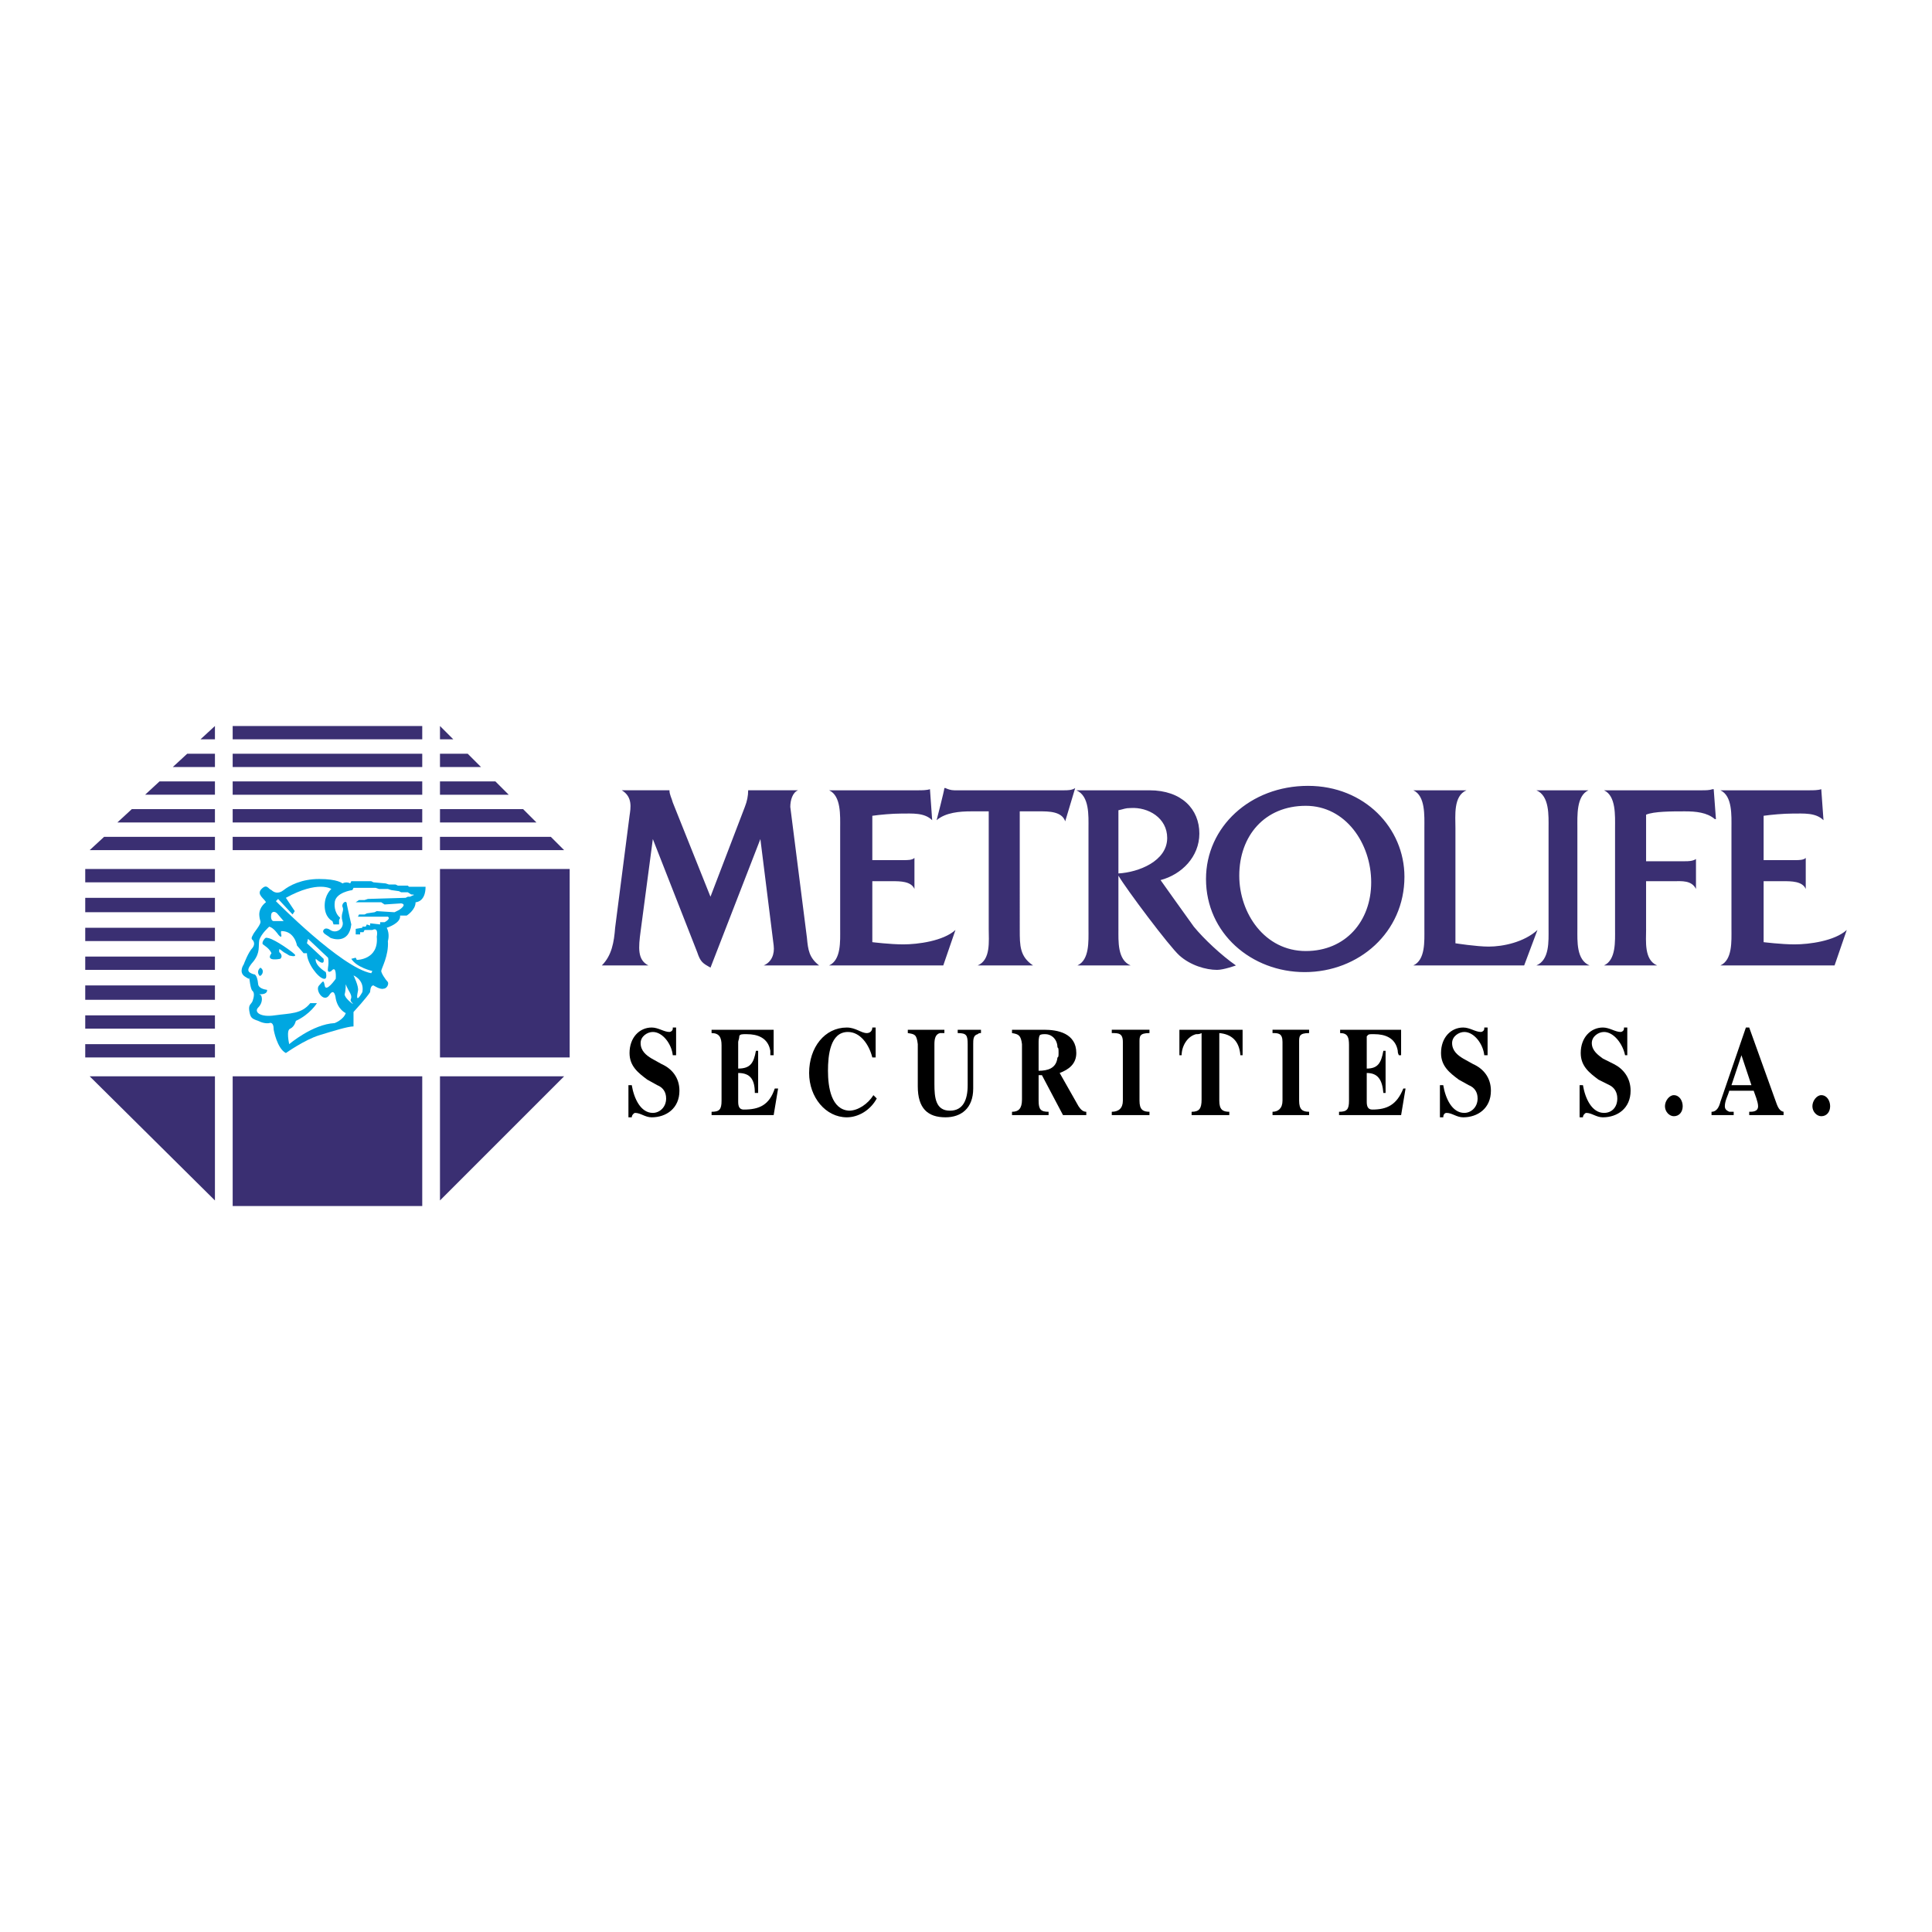
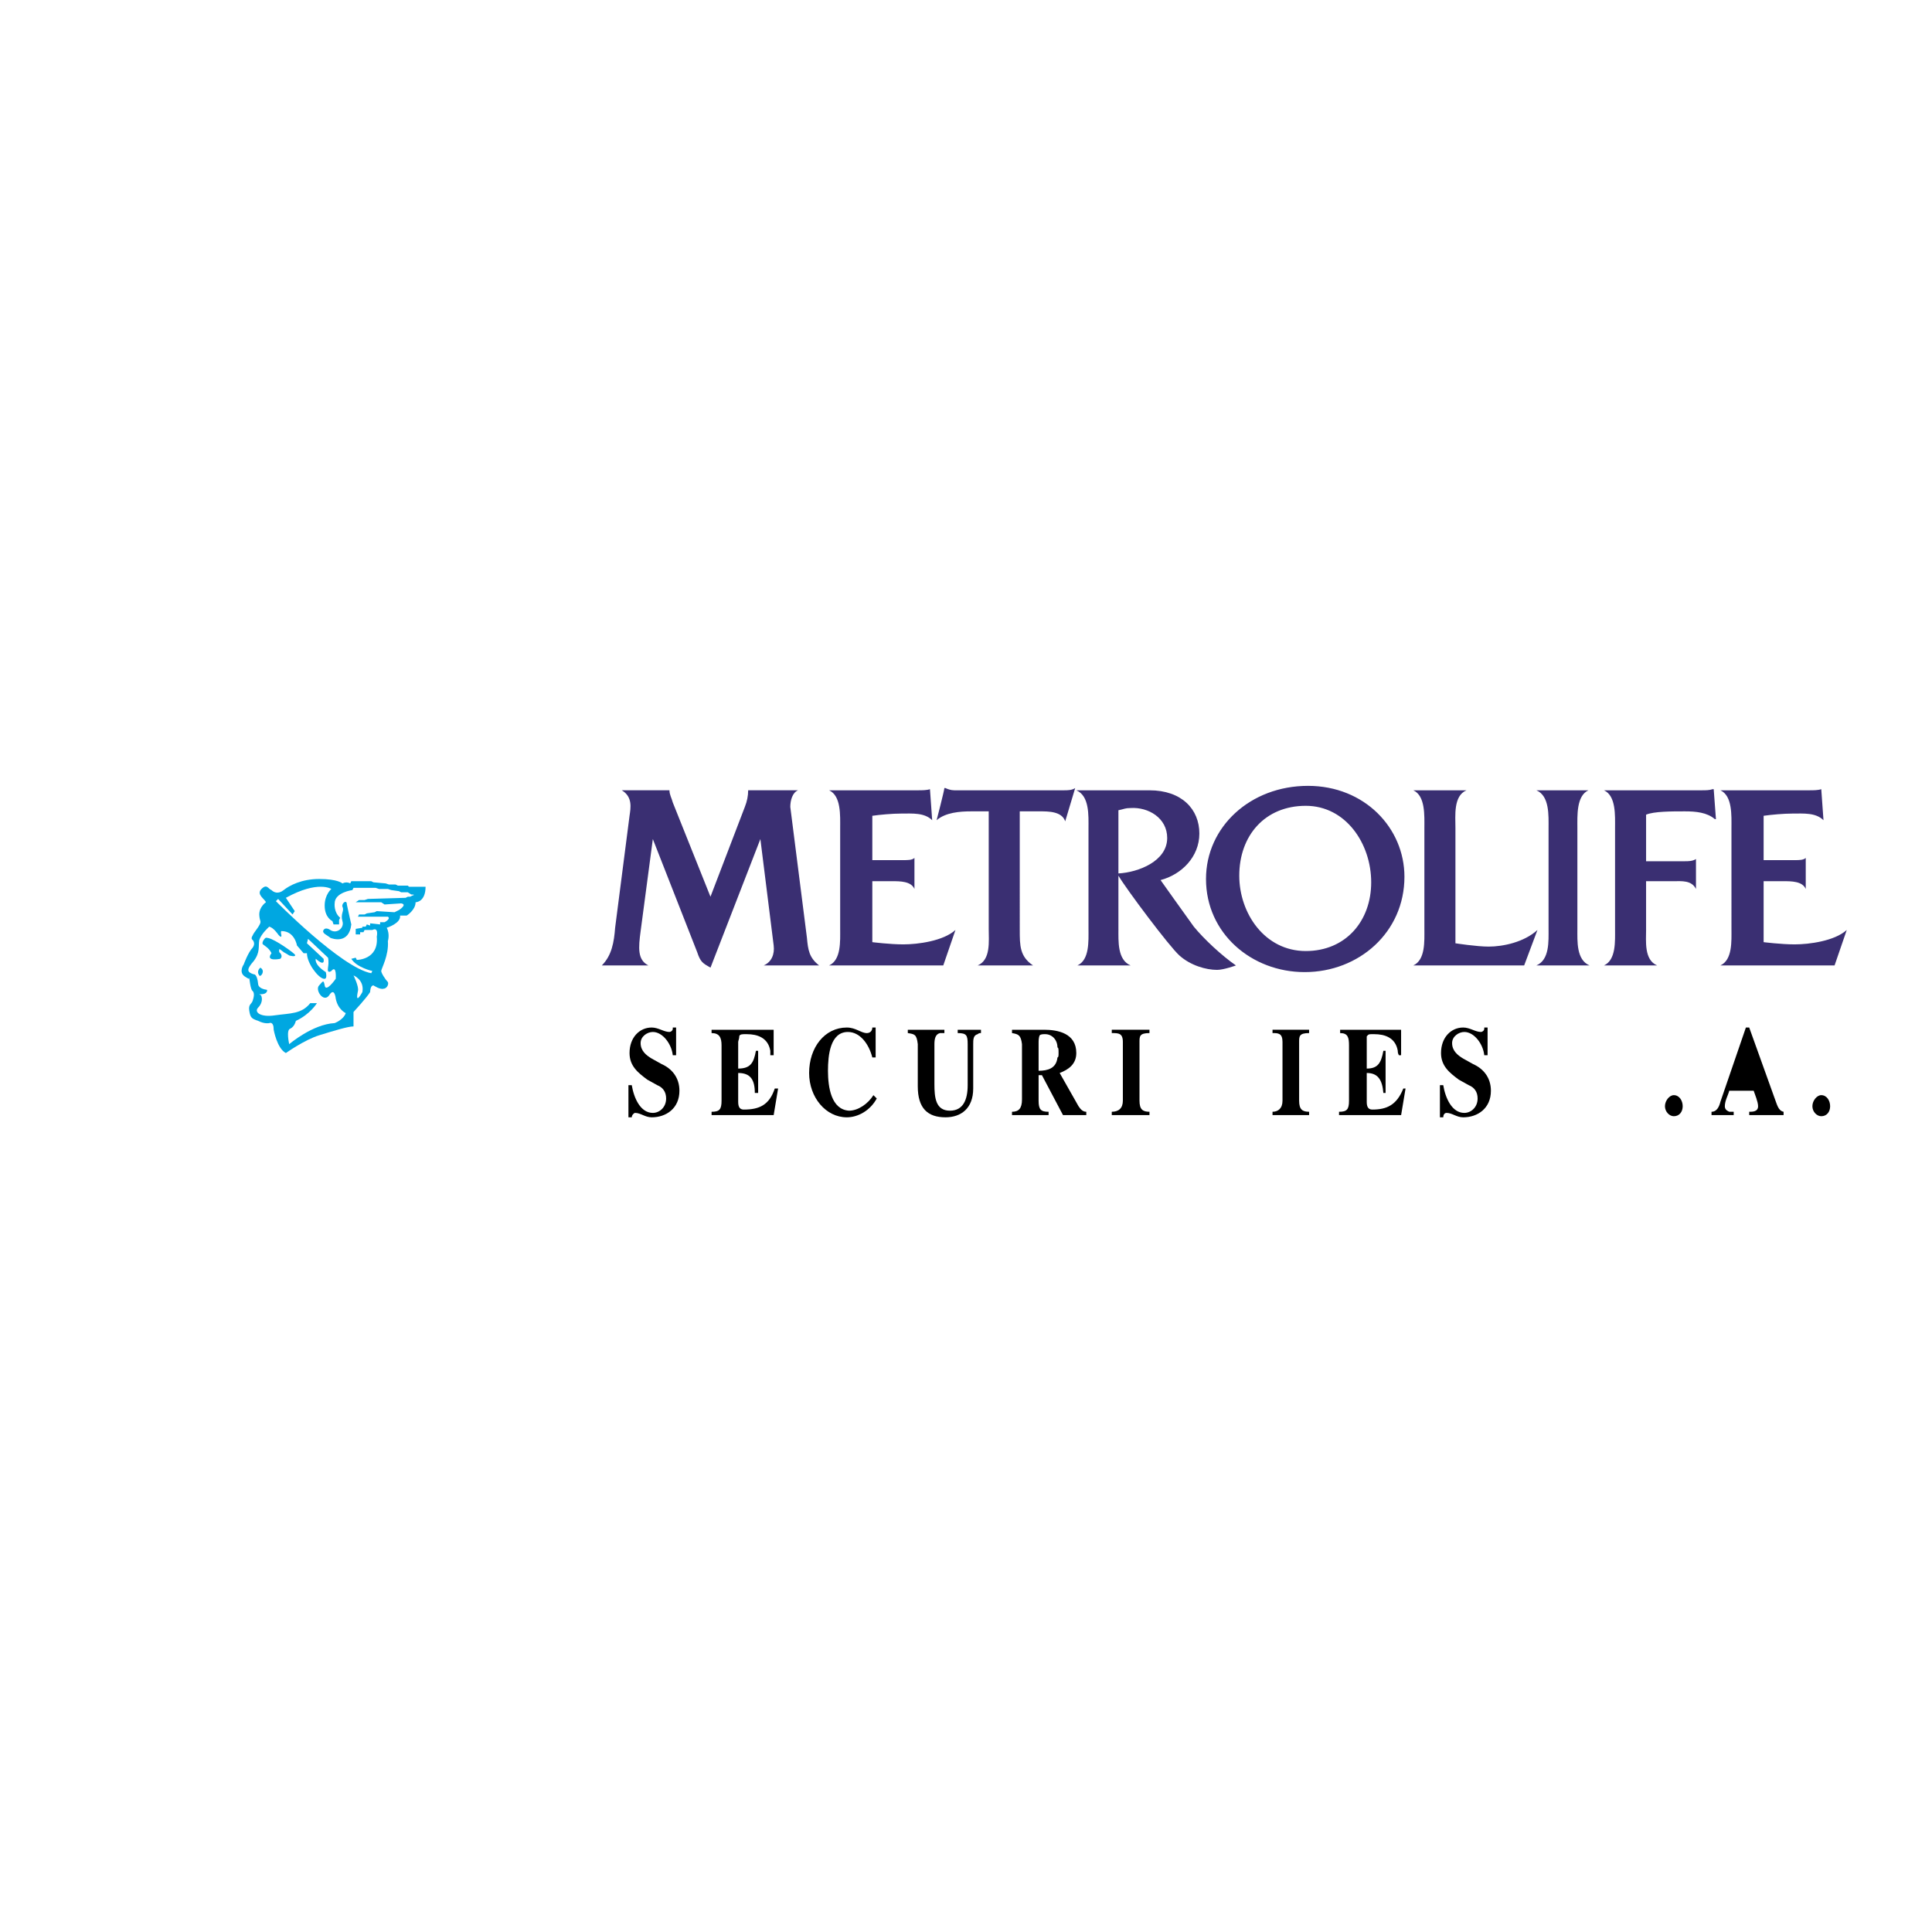
<svg xmlns="http://www.w3.org/2000/svg" version="1.0" id="Layer_1" x="0px" y="0px" width="192.756px" height="192.756px" viewBox="0 0 192.756 192.756" enable-background="new 0 0 192.756 192.756" xml:space="preserve">
  <g>
    <polygon fill-rule="evenodd" clip-rule="evenodd" fill="#FFFFFF" points="0,0 192.756,0 192.756,192.756 0,192.756 0,0  " />
-     <path fill-rule="evenodd" clip-rule="evenodd" fill="#3A2F72" d="M23.214,107.383h18.913v12.941H23.214V107.383L23.214,107.383z    M21.444,119.77v-12.387H8.946L21.444,119.77L21.444,119.77z M56.285,107.383H43.897v12.387L56.285,107.383L56.285,107.383z    M43.897,105.502h12.94V86.7h-12.94V105.502L43.897,105.502z M23.214,73.76h18.913v-1.327H23.214V73.76L23.214,73.76z    M23.214,76.525h18.913v-1.327H23.214V76.525L23.214,76.525z M23.214,79.29h18.913v-1.327H23.214V79.29L23.214,79.29z    M23.214,82.055h18.913v-1.327H23.214V82.055L23.214,82.055z M23.214,84.82h18.913v-1.327H23.214V84.82L23.214,84.82z    M21.444,72.433L21.444,72.433l-1.438,1.327h1.438V72.433L21.444,72.433z M21.444,75.198H18.68l-1.438,1.327h4.203V75.198   L21.444,75.198z M21.444,77.962h-5.53l-1.438,1.327h6.968V77.962L21.444,77.962z M21.444,80.728h-8.295l-1.438,1.327h9.733V80.728   L21.444,80.728z M21.444,83.493h-11.06L8.946,84.82h12.498V83.493L21.444,83.493z M43.897,73.76h1.327l-1.327-1.327V73.76   L43.897,73.76z M43.897,76.525h4.092l-1.327-1.327h-2.765V76.525L43.897,76.525z M43.897,79.29h6.857l-1.327-1.327h-5.53V79.29   L43.897,79.29z M43.897,82.055h9.623l-1.327-1.327h-8.295V82.055L43.897,82.055z M43.897,84.82h12.388l-1.327-1.327H43.897V84.82   L43.897,84.82z M8.504,88.028h12.94V86.7H8.504V88.028L8.504,88.028z M8.504,91.014h12.94v-1.438H8.504V91.014L8.504,91.014z    M8.504,93.889h12.94v-1.327H8.504V93.889L8.504,93.889z M8.504,96.765h12.94v-1.327H8.504V96.765L8.504,96.765z M8.504,99.752   h12.94v-1.438H8.504V99.752L8.504,99.752z M8.504,102.627h12.94v-1.326H8.504V102.627L8.504,102.627z M8.504,105.502h12.94v-1.326   H8.504V105.502L8.504,105.502z" />
    <path fill-rule="evenodd" clip-rule="evenodd" fill="#00A7E1" d="M28.523,105.061c0,0,1.88-1.328,3.318-1.77   c1.438-0.443,2.875-0.885,3.429-0.885v-1.438c0,0,1.327-1.439,1.659-1.992c0,0,0-0.662,0.332-0.662c0,0,0.664,0.441,0.996,0.33   c0.332,0,0.553-0.441,0.442-0.662c-0.222-0.223-0.664-0.885-0.664-1.107c0-0.221,0.774-1.548,0.664-2.986   c0,0,0.221-0.664-0.111-1.327c0,0,1.438-0.442,1.327-1.216h0.664c0,0,0.884-0.553,0.884-1.327c0,0,0.996,0,0.996-1.549H40.8   l-0.11-0.11h-0.996l-0.221-0.111h-0.664l-0.332-0.11l-1.216-0.11l-0.221-0.111h-1.991l-0.111,0.221c0,0-0.332-0.221-0.774,0   c0,0-0.442-0.442-2.322-0.442c-1.77,0-2.986,0.664-3.539,1.106c-0.553,0.442-0.996,0.221-1.217,0   c-0.332-0.111-0.442-0.664-0.996-0.111c-0.553,0.553,0.332,0.996,0.442,1.328c0,0-0.664,0.442-0.664,1.216c0,0,0,0.332,0.111,0.664   c0.11,0.332-0.664,1.106-0.774,1.438c-0.221,0.332,0,0.442,0,0.442s0.332,0.332,0,0.774c-0.442,0.443-0.885,1.659-0.885,1.659   s-0.553,0.774,0.11,1.216c0.664,0.443,0.442,0.111,0.442,0.111s0.111,1.217,0.332,1.328c0.221,0.221,0.111,0.662,0,0.994   s-0.442,0.332-0.332,0.996c0.111,0.664,0.221,0.773,0.885,0.996c0.664,0.332,1.106,0.221,1.106,0.221s0.443-0.221,0.443,0.664   C27.307,102.738,27.638,104.617,28.523,105.061L28.523,105.061z" />
    <path fill-rule="evenodd" clip-rule="evenodd" fill="#FFFFFF" d="M27.749,93.226c0,0-0.442-0.664-0.885-0.774   c0,0-0.774,0.664-0.995,1.327c-0.111,0.664,0.111,1.217-0.553,2.102c-0.774,0.885-0.664,1.106,0,1.327c0,0,0.332-0.109,0.442,0.996   c0,0,0,0.441,0.885,0.553c0,0,0.11,0.443-0.664,0.443c-0.332,0,0.11,0,0.11,0.221c0.11,0.332,0,0.773-0.332,1.105   c-0.442,0.443,0.222,0.996,1.659,0.775c1.549-0.223,2.655-0.111,3.54-1.217h0.664c0,0-0.664,1.105-2.102,1.77   c0,0-0.111,0.553-0.553,0.773c-0.443,0.111-0.111,1.549-0.111,1.549s2.322-1.99,4.535-2.102c0,0,0.885-0.332,1.106-0.996   c0,0-0.774-0.332-0.996-1.438c0,0-0.11-1.217-0.664-0.332c-0.553,0.775-1.438-0.553-0.995-0.994c0.332-0.332,0.442-0.664,0.553,0   c0.111,0.773,1.106-0.664,1.106-0.664s0.111-1.438-0.442-0.775c0,0-0.442,0.332-0.332-0.332c0.11-0.664,0-0.996,0-0.996   l-1.991-1.88l-0.111,0.442l1.659,1.548c0,0,0.221,0.885-0.774,0c0,0-0.221,0.553,0.996,1.327c0,0,0.221,0.773-0.221,0.664   c-0.553-0.111-1.659-1.549-1.659-2.544h-0.332l-0.664-0.774c0,0-0.222-1.438-1.549-1.438c0,0-0.11,0,0,0.442   C28.081,93.668,27.749,93.226,27.749,93.226L27.749,93.226z" />
    <path fill-rule="evenodd" clip-rule="evenodd" fill="#00A7E1" d="M26.2,94c0,0,0.111-0.332,0.332-0.442   c0.332,0,0.774,0.221,1.327,0.553c0.553,0.332,1.327,0.885,1.548,1.106c0.222,0.332-0.553,0.11-0.553,0.11   s-0.332-0.221-0.553-0.332c-0.553-0.443-0.443-0.332-0.443,0c0,0,0.443,0.332,0.111,0.664c0,0-1.548,0.332-0.885-0.553   c0,0-0.111-0.332-0.553-0.664C26.09,94.111,26.2,94.221,26.2,94L26.2,94z" />
    <path fill-rule="evenodd" clip-rule="evenodd" fill="#00A7E1" d="M25.869,97.318c0.111,0.221,0.664-0.443,0.111-0.774   C25.979,96.544,25.537,96.875,25.869,97.318L25.869,97.318z" />
-     <path fill-rule="evenodd" clip-rule="evenodd" fill="#FFFFFF" d="M27.307,91.898h0.996l-0.664-0.774c0,0-0.332-0.332-0.553,0   C26.975,91.567,27.085,91.898,27.307,91.898L27.307,91.898z" />
    <path fill-rule="evenodd" clip-rule="evenodd" fill="#FFFFFF" d="M28.523,89.576l0.885,1.327l-0.221,0.332l-1.438-1.548   l-0.222,0.221c0,0,6.526,6.636,9.512,7.19l0.11-0.222c0,0-1.548-0.332-2.101-1.216l0.442-0.111l0.11,0.221c0,0,2.212,0,1.991-2.322   c0,0,0.221-0.996-0.443-0.664h-0.774l-0.11,0.221h-0.332v0.221h-0.442v-0.553l0.664-0.111v-0.11h0.332l0.111-0.221l0.332,0.111   V92.12l0.995,0.111v-0.221h0.442c0,0,0.664-0.332,0.332-0.553h-2.986l0.11-0.221h0.553l0.221-0.11l0.774-0.111l0.221-0.111   l1.77,0.111l0.442-0.221c0,0,0.885-0.553,0.221-0.664l-1.659,0.11l-0.332-0.221h-2.544l0.332-0.221h0.553l0.332-0.111l3.76-0.111   l0.221-0.11h0.221l0.221-0.11c0,0,0.442-0.111-0.11-0.111l-0.332-0.221h-0.664l-0.221-0.111l-0.774-0.11l-0.332-0.111h-0.885   l-0.332-0.11H35.27l-0.111,0.221c0,0-1.77,0.221-1.77,1.327c0,0-0.11,0.885,0.553,1.438l-0.111,0.221v0.442h-0.553l-0.111-0.332   c0,0-0.774-0.332-0.774-1.548c0-1.106,0.664-1.659,0.664-1.659S31.73,87.806,28.523,89.576L28.523,89.576z" />
    <path fill-rule="evenodd" clip-rule="evenodd" fill="#00A7E1" d="M32.947,92.784c0,0-0.442-0.332-0.664,0   c-0.221,0.332,0.442,0.553,0.664,0.774c0.221,0.111,1.88,0.664,2.102-1.327c0,0-0.332-1.438-0.442-1.991   c0-0.553-0.553-0.11-0.443,0.222c0.222,0.442-0.221,0.664,0,1.438C34.385,92.562,33.611,93.226,32.947,92.784L32.947,92.784z" />
    <path fill-rule="evenodd" clip-rule="evenodd" fill="#FFFFFF" d="M35.27,97.318c0,0,1.106,0.441,0.885,1.658   c0,0-0.774,1.438-0.442-0.109C35.823,98.424,35.27,97.318,35.27,97.318L35.27,97.318z" />
-     <path fill-rule="evenodd" clip-rule="evenodd" fill="#FFFFFF" d="M34.496,98.203c0,0,0.111,0.332,0.442,0.885   c0.332,0.664-0.221,0.553,0.221,0.996c0.332,0.33-0.774-0.443-0.774-0.885C34.496,98.867,34.496,98.203,34.496,98.203   L34.496,98.203z" />
    <path fill-rule="evenodd" clip-rule="evenodd" fill="#3A2F72" d="M70.884,89.465l3.429-8.959c0.221-0.553,0.332-1.106,0.332-1.659   h4.977l0,0c-0.553,0.221-0.774,0.995-0.774,1.659l1.659,13.051c0.111,1.217,0.221,1.991,1.217,2.765l0,0h-5.53l0,0   c0.774-0.332,1.106-1.106,0.996-1.991l-1.327-10.618l0,0l-4.977,12.83c-0.774-0.442-0.996-0.553-1.328-1.548l-4.424-11.282   l-1.217,9.18c-0.221,1.659-0.332,2.875,0.774,3.429l0,0h-4.646l0,0c0.996-0.996,1.217-2.323,1.327-3.761l1.438-11.171   c0.111-0.774,0.332-1.88-0.774-2.543l0,0h4.756c0,0.442,0.222,0.774,0.332,1.216L70.884,89.465L70.884,89.465L70.884,89.465z    M90.129,94.221c1.438,0,3.981-0.332,5.198-1.438l0,0l-1.217,3.539H82.718l0,0c1.217-0.553,1.106-2.434,1.106-3.65V82.608   c0-1.217,0.11-3.208-1.106-3.76l0,0h8.849c0.442,0,0.885,0,1.216-0.111l0,0l0.221,3.097l0,0c-0.774-0.774-1.991-0.664-3.097-0.664   c-0.885,0-2.102,0.111-2.875,0.221v4.424h3.097c0.442,0,0.885,0,1.106-0.221l0,0v3.097l0,0c-0.332-0.774-1.438-0.774-2.212-0.774   h-1.991V94C87.032,94,88.802,94.221,90.129,94.221L90.129,94.221z M101.742,92.784c0,1.548,0,2.654,1.327,3.539l0,0h-5.53l0,0   c1.327-0.553,1.106-2.434,1.106-3.65V80.949h-1.77c-1.106,0-2.544,0.111-3.429,0.885l0,0c0,0,0.774-2.986,0.774-3.208h0.111   c0.221,0.111,0.553,0.222,0.885,0.222h10.949c0.332,0,0.774,0,1.106-0.222l0,0l-0.995,3.318l0,0   c-0.332-0.996-1.659-0.996-2.544-0.996h-1.991V92.784L101.742,92.784z M111.586,92.673c0,1.216-0.11,3.097,1.217,3.65l0,0h-5.31   l0,0c1.217-0.553,1.106-2.434,1.106-3.65V82.608c0-1.217,0.11-3.208-1.217-3.76l0,0h7.3c3.208,0,4.978,1.88,4.978,4.313   c0,2.323-1.77,4.092-3.871,4.645l0,0c0,0,2.433,3.429,3.318,4.646c0.995,1.217,2.765,2.875,4.202,3.871l0,0   c0,0-1.217,0.442-1.88,0.442c-1.106,0-2.654-0.442-3.761-1.438c-0.995-0.885-5.309-6.636-6.083-7.963v-0.221   c1.99-0.11,4.866-1.217,4.866-3.54c0-1.991-1.88-3.097-3.649-2.986c-0.554,0-0.664,0.111-1.217,0.221V92.673L111.586,92.673z    M140.121,87.475c0,5.53-4.534,9.512-9.954,9.512c-5.309,0-9.844-3.871-9.844-9.291c0-5.198,4.425-9.291,10.176-9.291   C136.14,78.405,140.121,82.608,140.121,87.475L140.121,87.475z M123.642,87.364c0,3.761,2.544,7.521,6.636,7.521   c3.982,0,6.526-2.986,6.526-6.857c0-3.872-2.544-7.632-6.526-7.632C126.186,80.396,123.642,83.382,123.642,87.364L123.642,87.364z    M148.527,94.442c1.438,0,3.539-0.442,4.866-1.659l0,0l-1.327,3.539h-11.06l0,0c1.216-0.553,1.105-2.434,1.105-3.65V82.608   c0-1.217,0.11-3.208-1.105-3.76l0,0h5.309l0,0c-1.327,0.553-1.106,2.543-1.106,3.76v11.503   C145.209,94.111,147.311,94.442,148.527,94.442L148.527,94.442z M154.5,82.608c0-1.217,0.11-3.208-1.217-3.76l0,0h5.198l0,0   c-1.217,0.553-1.105,2.543-1.105,3.76v10.065c0,1.216-0.111,3.097,1.216,3.65l0,0h-5.309l0,0c1.327-0.553,1.217-2.434,1.217-3.65   V82.608L154.5,82.608z M164.232,92.673c0,1.216-0.221,3.097,1.106,3.65l0,0h-5.309l0,0c1.217-0.553,1.105-2.434,1.105-3.65V82.608   c0-1.217,0.111-3.208-1.105-3.76l0,0h9.732c0.442,0,0.774,0,1.106-0.111h0.11l0.222,2.986h-0.111   c-0.773-0.664-1.88-0.774-2.986-0.774c-1.327,0-3.097,0-3.871,0.332v4.645h3.871c0.332,0,0.774,0,1.106-0.221l0,0v2.986l0,0   c-0.442-0.885-1.438-0.774-2.212-0.774h-2.766V92.673L164.232,92.673z M179.054,94.221c1.438,0,3.981-0.332,5.198-1.438l0,0   l-1.217,3.539h-11.392l0,0c1.217-0.553,1.105-2.434,1.105-3.65V82.608c0-1.217,0.111-3.208-1.105-3.76l0,0h8.848   c0.442,0,0.885,0,1.217-0.111l0,0l0.222,3.097l0,0c-0.774-0.774-1.991-0.664-3.098-0.664c-0.885,0-2.101,0.111-2.875,0.221v4.424   h3.097c0.442,0,0.885,0,1.106-0.221l0,0v3.097l0,0c-0.332-0.774-1.438-0.774-2.213-0.774h-1.99V94   C175.957,94,177.727,94.221,179.054,94.221L179.054,94.221z" />
    <path fill-rule="evenodd" clip-rule="evenodd" d="M62.699,108.268v3.207h0.332c0-0.221,0.221-0.441,0.332-0.441   c0.553,0,0.995,0.441,1.659,0.441c1.438,0,2.765-0.885,2.765-2.654c0-1.326-0.774-2.211-1.77-2.654l-0.996-0.553   c-0.553-0.332-1.106-0.773-1.106-1.549c0-0.664,0.664-1.105,1.217-1.105c0.995,0,1.88,1.217,1.991,2.322h0.332v-2.766h-0.332v0.111   c0,0.221-0.221,0.332-0.332,0.332c-0.553,0-1.106-0.443-1.77-0.443c-1.217,0-2.212,0.996-2.212,2.545   c0,1.326,0.885,1.99,1.77,2.654l0.996,0.553c0.553,0.221,0.885,0.664,0.885,1.328c0,0.885-0.664,1.438-1.327,1.438   c-1.217,0-1.88-1.438-2.102-2.766H62.699L62.699,108.268z" />
    <path fill-rule="evenodd" clip-rule="evenodd" d="M70.995,110.922v0.332h6.194l0.442-2.654h-0.332   c-0.553,1.658-1.549,2.102-3.097,2.102c-0.442,0-0.553-0.332-0.553-0.773v-2.877c1.216,0,1.659,0.664,1.659,1.99h0.332v-4.201   h-0.222c-0.221,1.215-0.553,1.77-1.769,1.77v-2.654c0-0.111,0.11-0.332,0.11-0.555c0-0.109,0.11-0.221,0.442-0.221   c0.111,0,0.221,0,0.332,0c0.995,0,2.101,0.332,2.322,1.66c0,0.109,0,0.221,0,0.441h0.332v-2.543h-6.194v0.332   c0.774,0,0.996,0.441,0.996,1.217v5.529C71.99,110.701,71.769,110.922,70.995,110.922L70.995,110.922L70.995,110.922z" />
    <path fill-rule="evenodd" clip-rule="evenodd" d="M84.488,111.475c1.106,0,2.323-0.662,2.986-1.879l-0.332-0.332   c-0.553,0.885-1.548,1.549-2.433,1.549c-1.77-0.111-2.102-2.324-2.102-3.982c0-1.549,0.221-3.871,1.991-3.871   c1.216,0,2.101,1.217,2.433,2.543h0.332v-2.986h-0.332c0,0.332-0.221,0.555-0.553,0.555c-0.553,0-1.106-0.555-1.991-0.555   c-2.212,0-3.761,1.992-3.761,4.535C80.728,109.484,82.387,111.475,84.488,111.475L84.488,111.475L84.488,111.475z" />
    <path fill-rule="evenodd" clip-rule="evenodd" d="M90.571,103.07c0.664,0.109,0.885,0.109,0.996,1.105v4.203   c0,2.211,0.996,3.096,2.765,3.096c1.548,0,2.765-0.885,2.765-2.875c0-0.221,0-0.443,0-0.773v-3.65c0-0.443,0-0.885,0.443-0.996   c0.11-0.109,0.221-0.109,0.332-0.109v-0.332h-2.322v0.332c0.884,0,0.995,0.221,0.995,1.105v4.092c0,1.438-0.442,2.545-1.77,2.545   c-1.438,0-1.548-1.328-1.548-2.656v-3.98c0-0.553,0.11-0.996,0.553-1.105c0.111,0,0.221,0,0.442,0v-0.332h-3.65V103.07   L90.571,103.07z" />
    <path fill-rule="evenodd" clip-rule="evenodd" d="M107.383,105.061c0-1.99-1.88-2.322-3.207-2.322h-3.208v0.332   c0.664,0.109,0.885,0.221,0.995,1.105v5.529c0,0.885-0.331,1.217-0.995,1.217v0.332h3.65v-0.332c-0.774,0-0.996-0.221-0.996-1.105   v-2.545h0.332l2.102,3.982h2.323v-0.332c-0.332,0-0.554-0.221-0.774-0.553l-1.881-3.318   C106.608,106.719,107.383,106.166,107.383,105.061L107.383,105.061L107.383,105.061z M105.503,105.502   c-0.11,1.107-0.996,1.328-1.881,1.328v-2.766c0-0.221,0-0.553,0.111-0.773c0.11-0.111,0.332-0.111,0.553-0.111   c0.663,0,1.217,0.553,1.217,1.328l0,0c0.11,0,0.11,0.221,0.11,0.553C105.613,105.281,105.613,105.502,105.503,105.502   L105.503,105.502L105.503,105.502L105.503,105.502z" />
    <path fill-rule="evenodd" clip-rule="evenodd" d="M114.683,103.07v-0.332h-3.761v0.332c0.664,0,1.106,0,1.106,0.885v5.861   c0,0.773-0.442,1.105-1.106,1.105v0.332h3.761v-0.332c-0.663,0-0.995-0.221-0.995-1.105v-5.861   C113.688,103.4,113.688,103.07,114.683,103.07L114.683,103.07L114.683,103.07z" />
-     <path fill-rule="evenodd" clip-rule="evenodd" d="M122.646,110.922c-0.664,0-0.996-0.221-0.996-1.105v-6.746   c1.217,0.109,1.991,0.773,2.102,2.211h0.222v-2.543h-6.305v2.543h0.222c0-0.885,0.553-1.881,1.438-2.102   c0.221,0,0.332,0,0.553-0.109v6.635c0,0.885-0.221,1.217-0.995,1.217v0.332h3.761V110.922L122.646,110.922z" />
    <path fill-rule="evenodd" clip-rule="evenodd" d="M130.609,103.07v-0.332h-3.649v0.332c0.553,0,0.995,0,0.995,0.885v5.861   c0,0.773-0.442,1.105-0.995,1.105v0.332h3.649v-0.332c-0.663,0-0.995-0.221-0.995-1.105v-5.861   C129.614,103.4,129.614,103.07,130.609,103.07L130.609,103.07L130.609,103.07z" />
    <path fill-rule="evenodd" clip-rule="evenodd" d="M133.596,110.922v0.332h6.194l0.442-2.654h-0.222   c-0.663,1.658-1.659,2.102-3.097,2.102c-0.442,0-0.553-0.332-0.553-0.773v-2.877c1.105,0,1.548,0.664,1.659,1.99h0.221v-4.201   h-0.221c-0.222,1.215-0.554,1.77-1.659,1.77v-2.654c0-0.111,0-0.332,0-0.555c0.11-0.109,0.11-0.221,0.442-0.221   c0.11,0,0.221,0,0.331,0c0.996,0,2.102,0.332,2.323,1.66c0,0.109,0,0.221,0.11,0.441h0.222v-2.543h-6.083v0.332   c0.773,0,0.885,0.441,0.885,1.217v5.529C134.592,110.701,134.37,110.922,133.596,110.922L133.596,110.922L133.596,110.922z" />
    <path fill-rule="evenodd" clip-rule="evenodd" d="M143.661,108.268v3.207h0.331c0-0.221,0.111-0.441,0.332-0.441   c0.553,0,0.996,0.441,1.659,0.441c1.438,0,2.765-0.885,2.765-2.654c0-1.326-0.773-2.211-1.77-2.654l-0.995-0.553   c-0.553-0.332-1.106-0.773-1.106-1.549c0-0.664,0.664-1.105,1.217-1.105c0.996,0,1.881,1.217,1.991,2.322h0.332v-2.766h-0.332   v0.111c0,0.221-0.222,0.332-0.332,0.332c-0.553,0-1.105-0.443-1.77-0.443c-1.217,0-2.212,0.996-2.212,2.545   c0,1.326,0.885,1.99,1.77,2.654l0.995,0.553c0.554,0.221,0.885,0.664,0.885,1.328c0,0.885-0.663,1.438-1.327,1.438   c-1.217,0-1.88-1.438-2.102-2.766H143.661L143.661,108.268z" />
-     <path fill-rule="evenodd" clip-rule="evenodd" d="M157.597,108.268v3.207h0.332c0-0.221,0.221-0.441,0.332-0.441   c0.553,0,0.995,0.441,1.659,0.441c1.438,0,2.765-0.885,2.765-2.654c0-1.326-0.774-2.211-1.659-2.654l-1.105-0.553   c-0.443-0.332-1.106-0.773-1.106-1.549c0-0.664,0.663-1.105,1.217-1.105c0.995,0,1.88,1.217,2.102,2.322h0.221v-2.766h-0.332v0.111   c0,0.221-0.221,0.332-0.331,0.332c-0.554,0-1.106-0.443-1.77-0.443c-1.217,0-2.213,0.996-2.213,2.545   c0,1.326,0.885,1.99,1.77,2.654l1.106,0.553c0.442,0.221,0.774,0.664,0.774,1.328c0,0.885-0.554,1.438-1.327,1.438   c-1.217,0-1.881-1.438-2.102-2.766H157.597L157.597,108.268z" />
    <path fill-rule="evenodd" clip-rule="evenodd" d="M166.998,109.264c-0.442,0-0.885,0.553-0.885,1.105s0.442,0.996,0.885,0.996   c0.553,0,0.885-0.443,0.885-0.996S167.551,109.264,166.998,109.264L166.998,109.264L166.998,109.264z" />
-     <path fill-rule="evenodd" clip-rule="evenodd" d="M171.644,109.928c-0.11,0.441-0.332,0.994-0.885,0.994v0.332h2.212v-0.332   c-0.222,0-0.332,0-0.442,0c-0.222-0.109-0.442-0.221-0.442-0.553c0-0.553,0.331-1.105,0.442-1.549h2.434   c0.11,0.332,0.441,1.107,0.441,1.549c0,0.553-0.553,0.553-0.885,0.553v0.332h3.429v-0.332c-0.553-0.109-0.663-0.773-0.885-1.326   l-2.544-7.08h-0.331L171.644,109.928L171.644,109.928z M174.74,108.268h-1.991l0.996-2.986L174.74,108.268L174.74,108.268z" />
+     <path fill-rule="evenodd" clip-rule="evenodd" d="M171.644,109.928c-0.11,0.441-0.332,0.994-0.885,0.994v0.332h2.212v-0.332   c-0.222,0-0.332,0-0.442,0c-0.222-0.109-0.442-0.221-0.442-0.553c0-0.553,0.331-1.105,0.442-1.549h2.434   c0.11,0.332,0.441,1.107,0.441,1.549c0,0.553-0.553,0.553-0.885,0.553v0.332h3.429v-0.332c-0.553-0.109-0.663-0.773-0.885-1.326   l-2.544-7.08h-0.331L171.644,109.928L171.644,109.928z M174.74,108.268l0.996-2.986L174.74,108.268L174.74,108.268z" />
    <path fill-rule="evenodd" clip-rule="evenodd" d="M181.708,109.264c-0.442,0-0.885,0.553-0.885,1.105s0.442,0.996,0.885,0.996   c0.554,0,0.885-0.443,0.885-0.996S182.262,109.264,181.708,109.264L181.708,109.264L181.708,109.264z" />
  </g>
</svg>